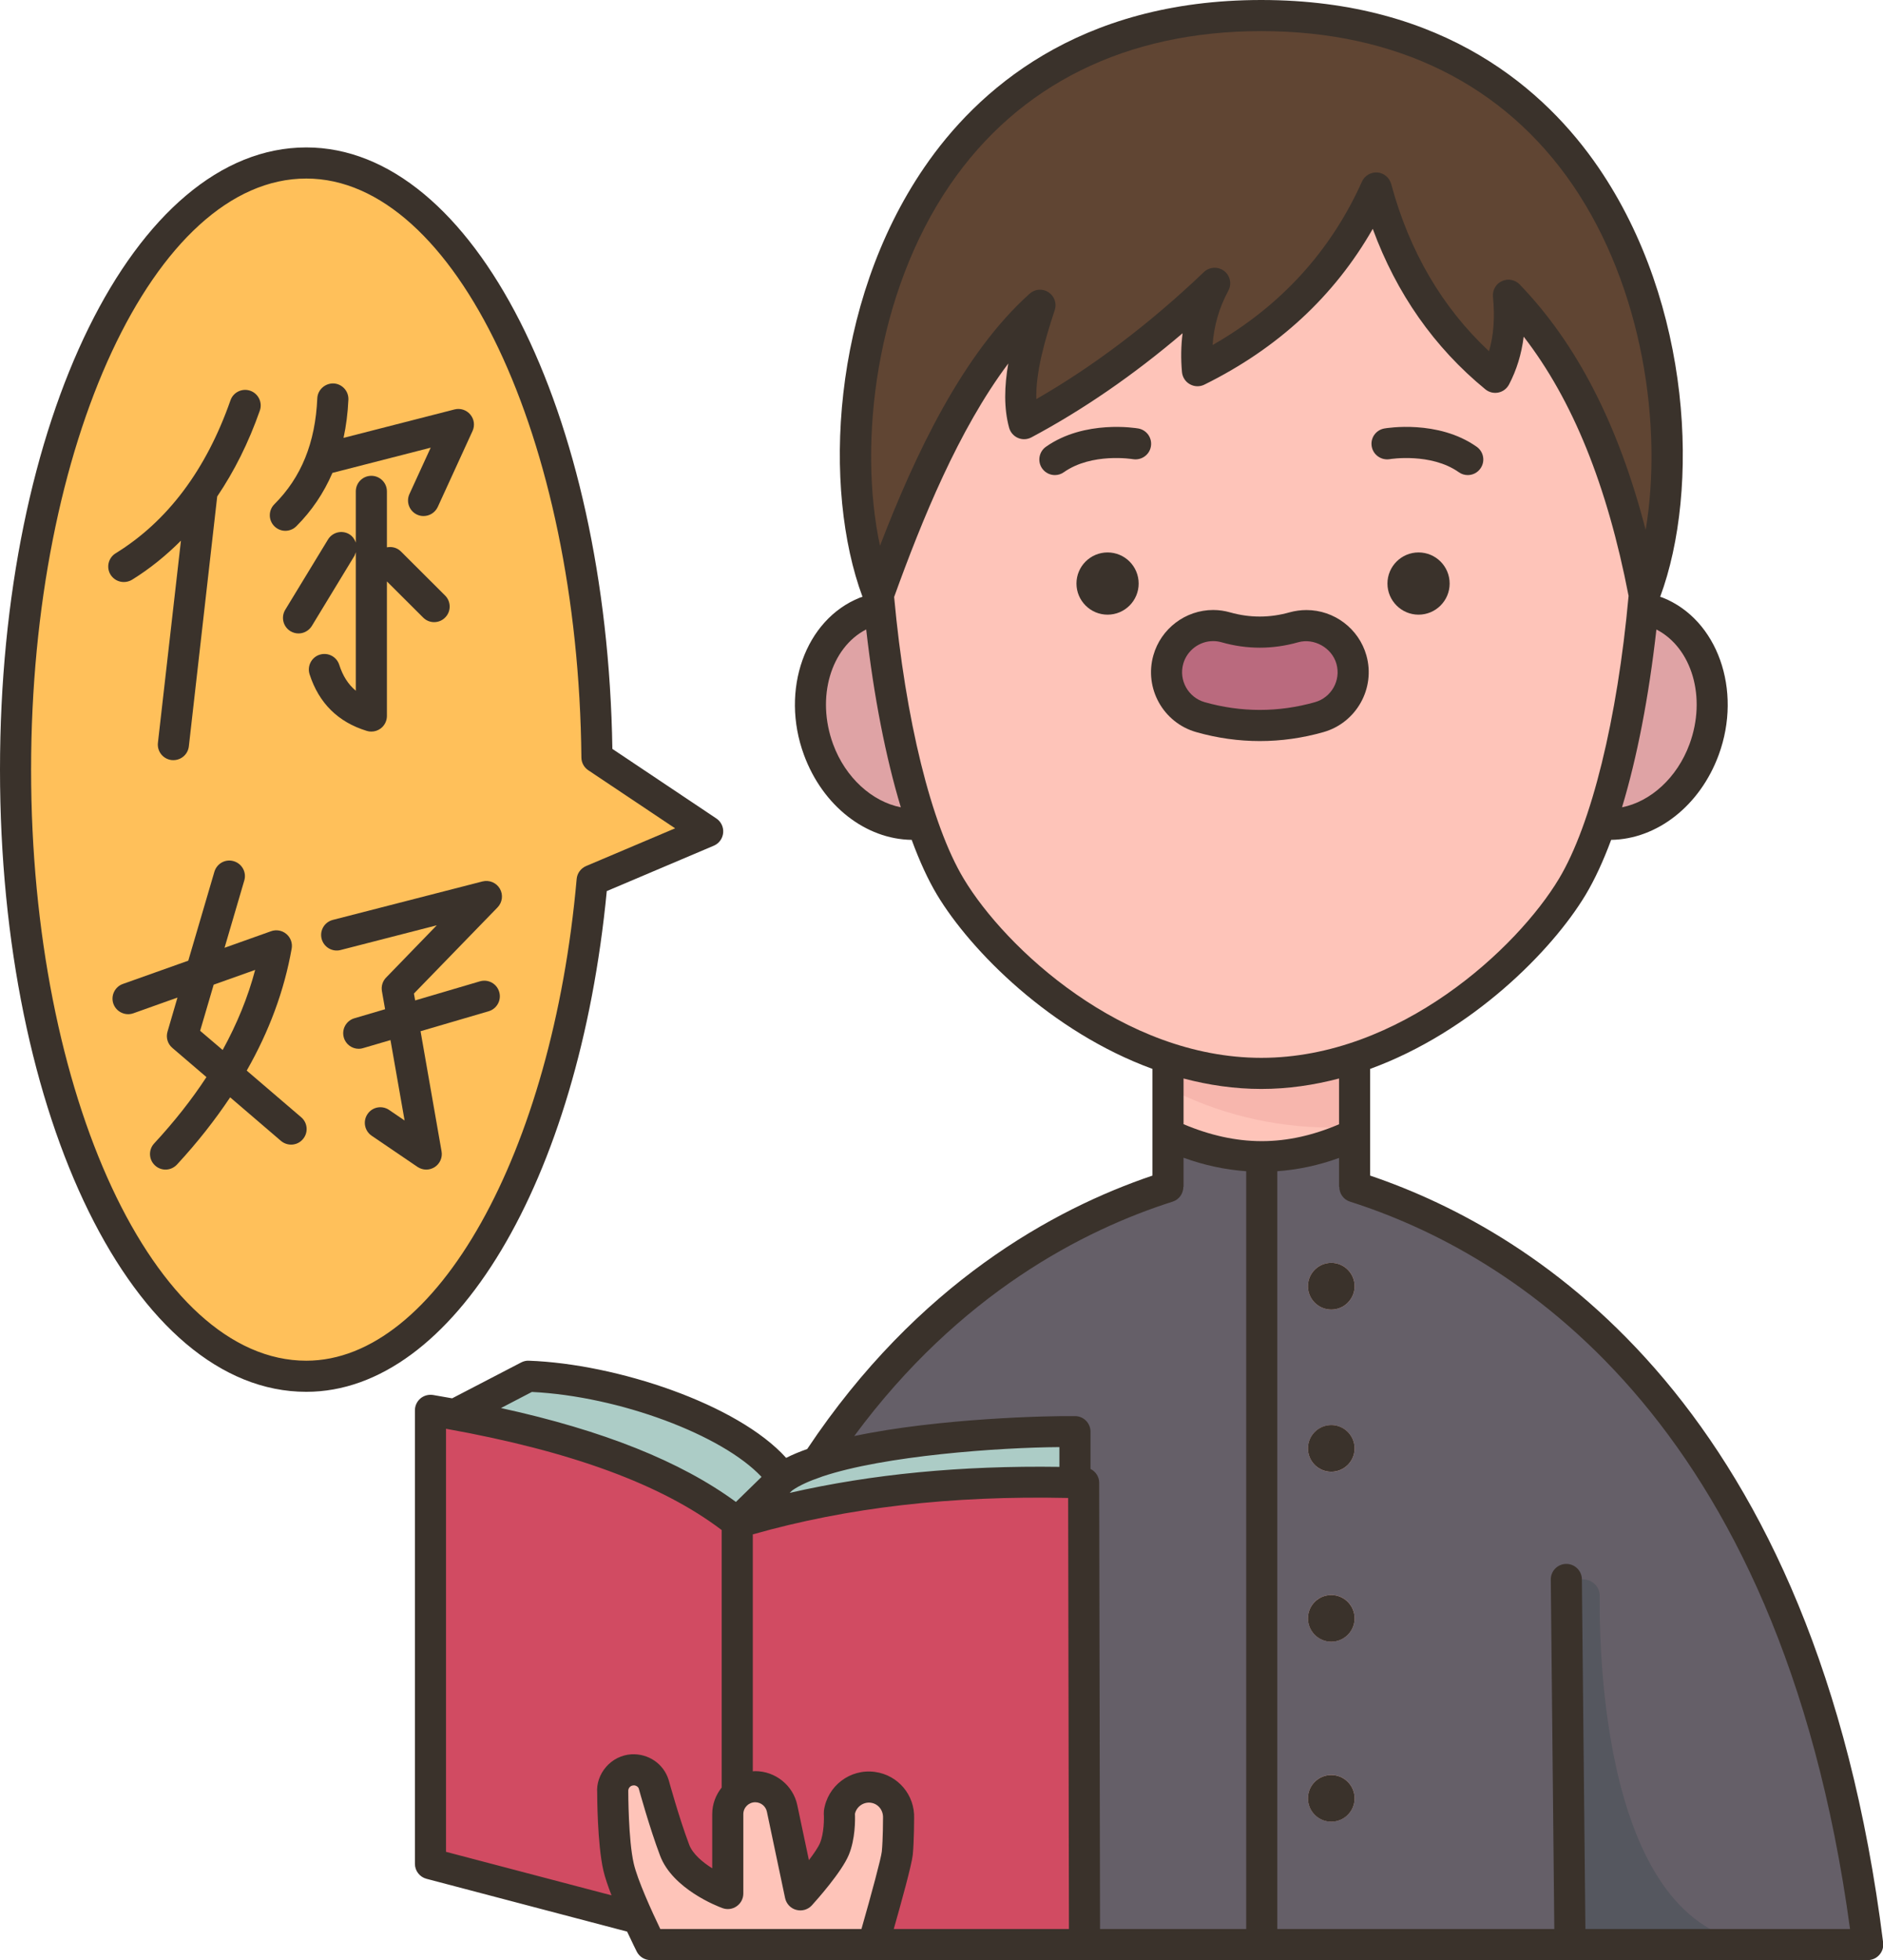
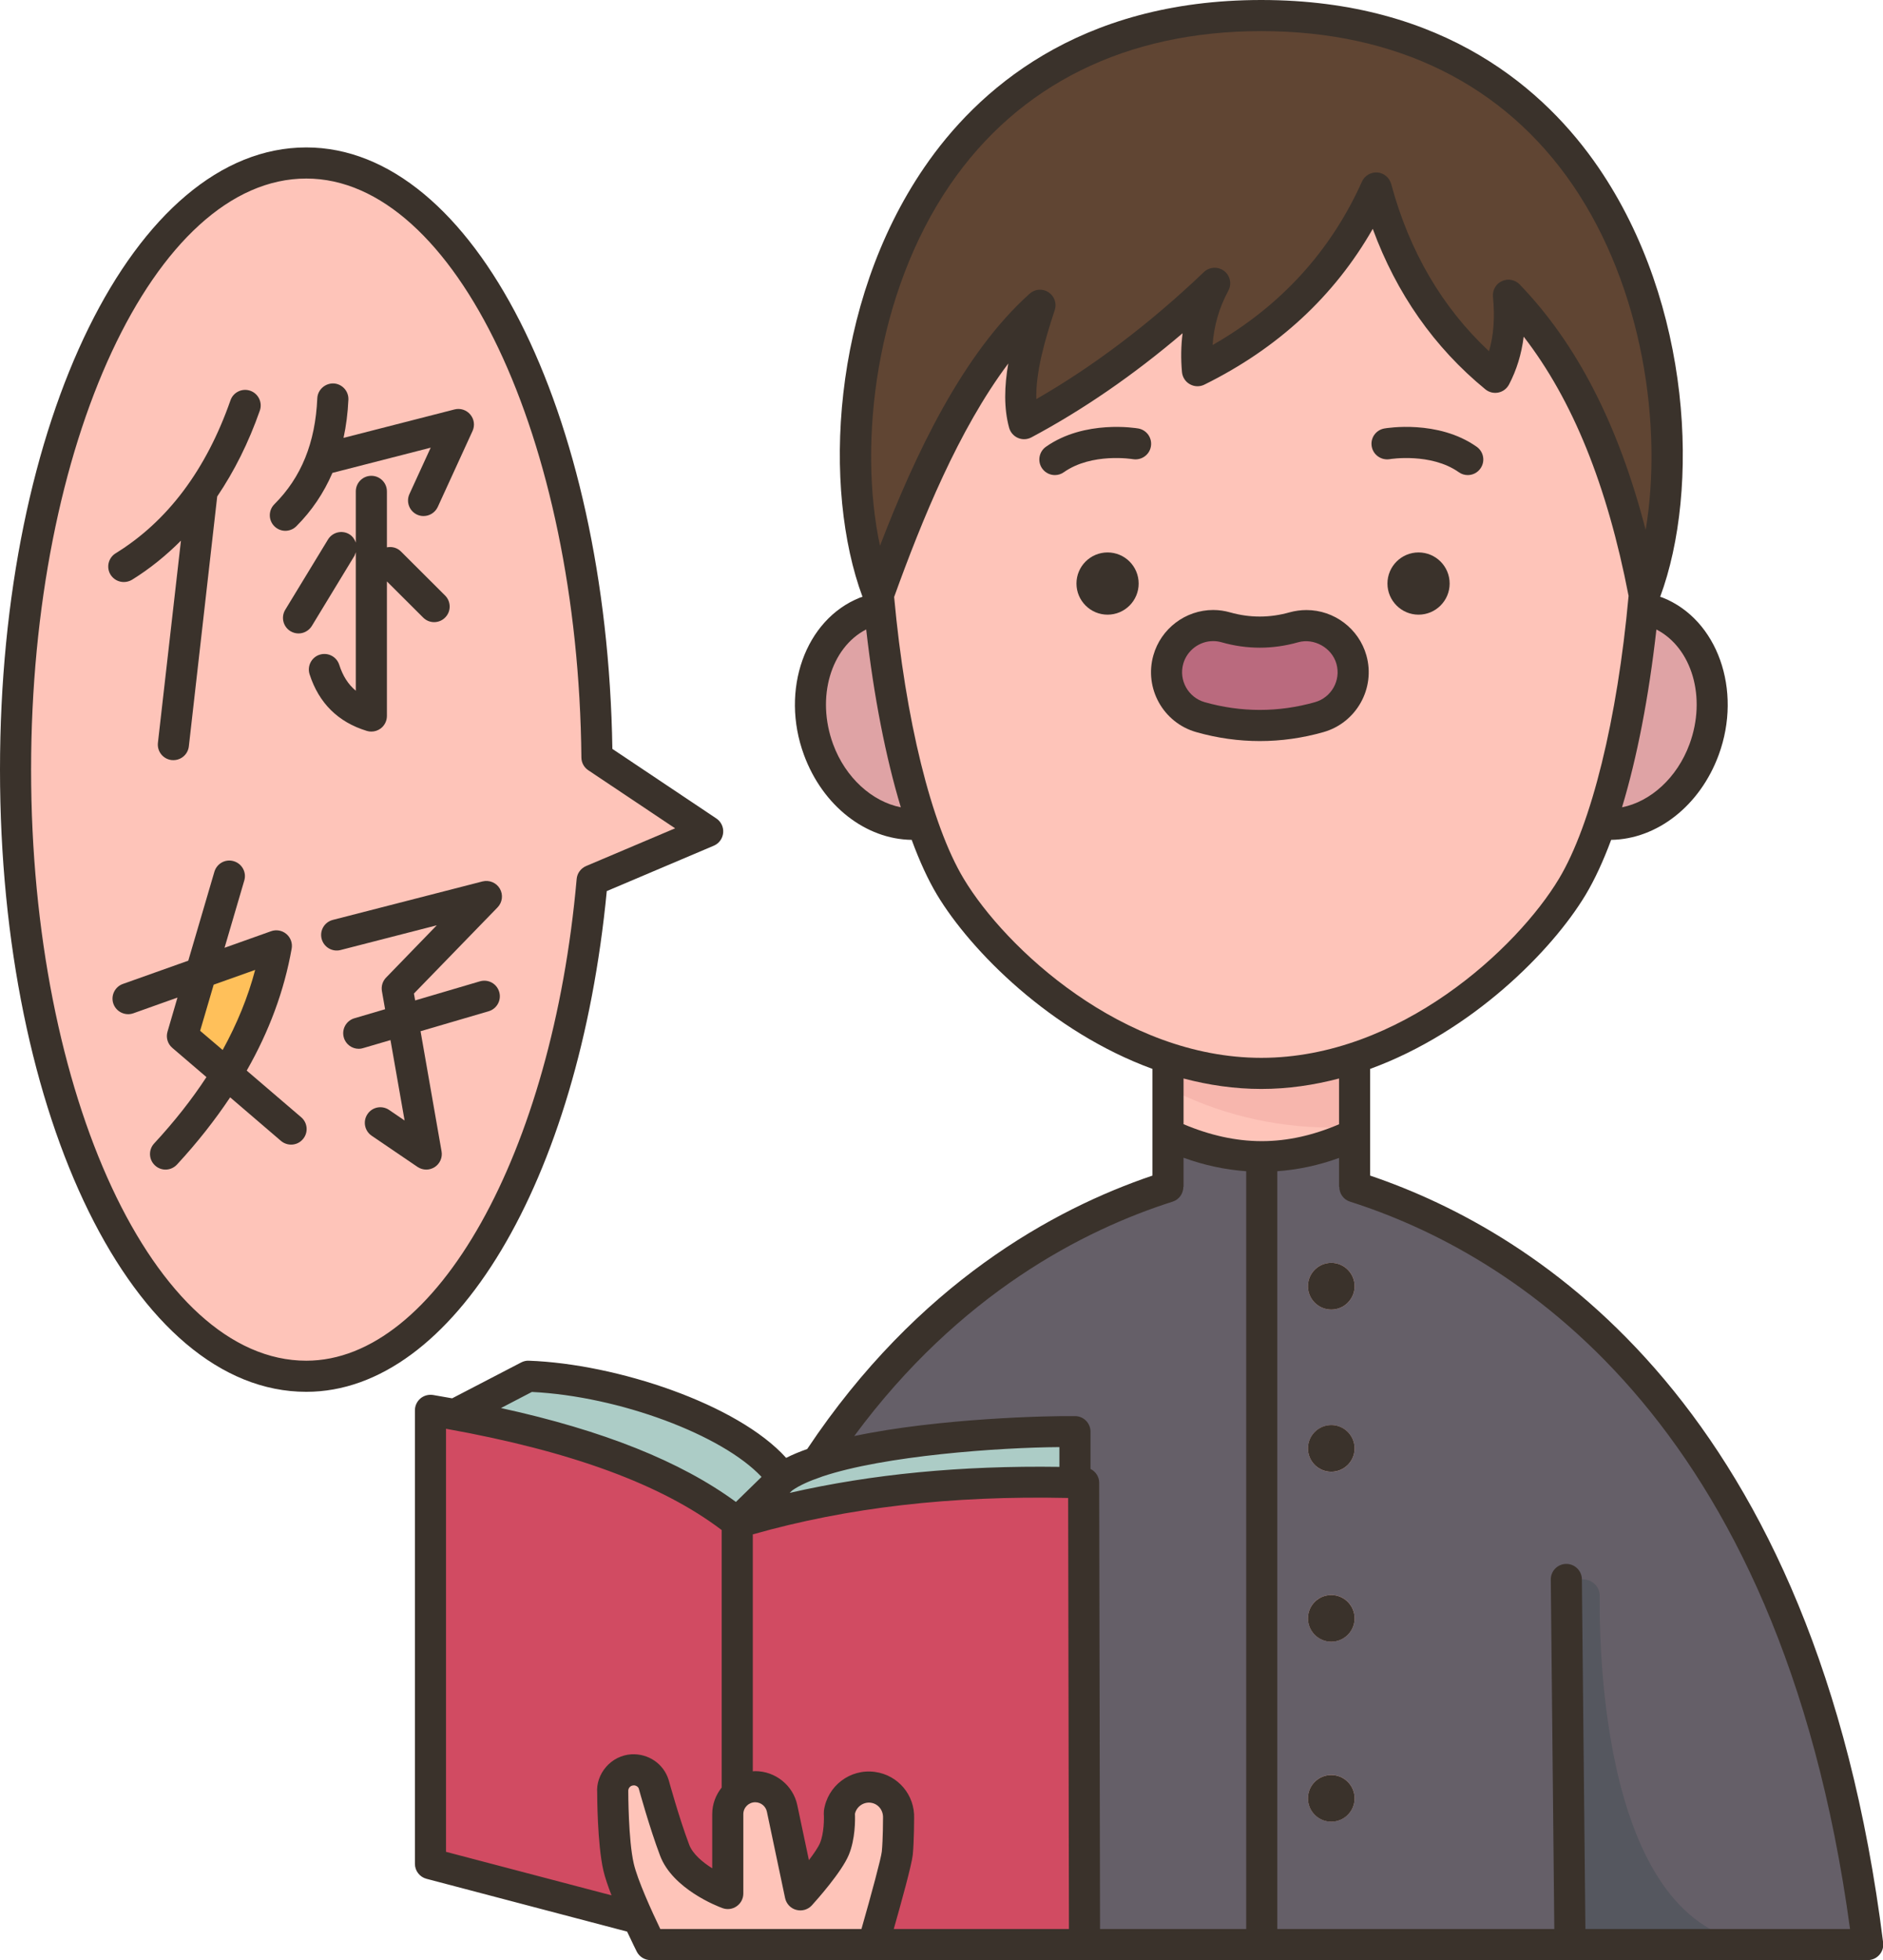
<svg xmlns="http://www.w3.org/2000/svg" height="126.0" preserveAspectRatio="xMidYMid meet" version="1.0" viewBox="0.0 0.0 121.1 126.0" width="121.1" zoomAndPan="magnify">
  <defs>
    <clipPath id="a">
      <path d="M 26 0 L 121.121 0 L 121.121 126 L 26 126 Z M 26 0" />
    </clipPath>
  </defs>
  <g>
    <g>
      <path d="M 38.078 56.598 L 45.52 53.449 L 38.387 48.68 C 38.188 27.508 29.898 10.48 19.699 10.48 C 9.367 10.48 1 27.938 1 49.469 C 1 71.008 9.367 88.469 19.699 88.469 C 28.859 88.469 36.477 74.73 38.078 56.598" fill="#fec4b9" />
    </g>
    <g>
      <path d="M 87.117 76.289 L 87.117 68 C 93.539 65.891 98.809 60.848 101.117 57 C 101.77 55.91 102.367 54.547 102.906 52.961 C 105.609 53.277 108.43 51.359 109.598 48.18 C 110.949 44.508 109.59 40.547 106.559 39.348 C 106.27 39.23 105.969 39.148 105.668 39.098 C 105.699 38.82 105.719 38.539 105.746 38.25 C 110.008 27.277 105.867 1 81.117 1 C 56.379 1 52.227 27.258 56.488 38.238 L 56.488 38.25 C 56.508 38.539 56.539 38.82 56.57 39.098 C 56.27 39.148 55.969 39.23 55.676 39.348 C 52.648 40.547 51.289 44.508 52.637 48.18 C 53.809 51.359 56.629 53.277 59.328 52.961 C 59.867 54.547 60.469 55.91 61.117 57 C 63.426 60.848 68.699 65.891 75.117 68 L 75.117 76.289 C 69.168 78.18 59.906 82.797 52.559 93.969 L 52.559 93.98 C 51.648 94.281 50.879 94.617 50.328 95.02 C 48.07 91.711 40.289 88.699 33.977 88.469 L 29.238 90.93 C 28.727 90.84 28.207 90.75 27.688 90.66 L 27.688 119.809 L 40.906 123.289 L 41.008 123.25 C 41.457 124.23 41.84 125 41.84 125 L 120.117 125 C 115.727 89.918 96.926 79.41 87.117 76.289" fill="#fec4b9" />
    </g>
    <g>
      <path d="M 42.047 114.711 C 42.047 114.711 42.719 117.16 43.387 118.938 C 44.059 120.707 46.809 121.719 46.809 121.719 L 46.809 116.617 C 46.809 116.238 46.926 115.891 47.129 115.609 L 47.129 115.598 C 47.219 115.48 47.309 115.367 47.418 115.297 C 47.727 115.008 48.129 114.848 48.57 114.848 C 49.406 114.848 50.129 115.438 50.297 116.25 L 51.469 121.809 C 51.469 121.809 53.258 119.84 53.668 118.848 C 54.07 117.859 53.977 116.527 53.977 116.527 C 54.117 115.488 55.09 114.75 56.137 114.891 C 57.078 115.027 57.789 115.84 57.789 116.777 L 57.789 116.859 C 57.789 116.859 57.789 118.301 57.707 119.129 C 57.617 119.957 56.156 125 56.156 125 L 41.84 125 C 41.84 125 41.457 124.23 41.008 123.25 C 40.527 122.188 39.977 120.867 39.777 120.02 C 39.406 118.391 39.406 115.23 39.406 115.23 C 39.348 114.48 39.918 113.82 40.668 113.77 L 40.758 113.77 C 41.34 113.77 41.867 114.148 42.047 114.711" fill="#fec4b9" />
    </g>
    <g>
      <path d="M 12.926 62.52 L 17.77 60.797 C 17.258 63.73 16.168 66.461 14.578 69.039 L 11.727 66.598 L 12.926 62.52" fill="#ffc05a" />
    </g>
    <g>
-       <path d="M 45.52 53.449 L 38.078 56.598 C 36.477 74.73 28.859 88.469 19.699 88.469 C 9.367 88.469 1 71.008 1 49.469 C 1 27.938 9.367 10.48 19.699 10.48 C 29.898 10.48 38.188 27.508 38.387 48.68 Z M 12.926 62.52 L 11.727 66.598 L 14.578 69.039 C 16.168 66.461 17.258 63.73 17.77 60.797 L 12.926 62.52" fill="#ffc05a" />
-     </g>
+       </g>
    <g>
      <path d="M 59.328 52.961 C 56.629 53.277 53.809 51.359 52.637 48.18 C 51.289 44.508 52.648 40.547 55.676 39.348 C 55.969 39.23 56.27 39.148 56.57 39.098 C 57.09 44.41 58.047 49.277 59.328 52.961" fill="#dfa3a5" />
    </g>
    <g>
      <path d="M 106.559 39.348 C 109.59 40.547 110.949 44.508 109.598 48.18 C 108.43 51.359 105.609 53.277 102.906 52.961 C 104.188 49.277 105.137 44.398 105.668 39.098 C 105.969 39.148 106.27 39.23 106.559 39.348" fill="#dfa3a5" />
    </g>
    <g>
      <path d="M 87.117 68 L 87.117 72.941 C 85.137 73.879 83.148 74.348 81.148 74.348 C 79.148 74.348 77.137 73.879 75.117 72.941 L 75.117 68 C 77.027 68.629 79.047 69 81.117 69 C 83.188 69 85.207 68.629 87.117 68" fill="#fec4b9" />
    </g>
    <g>
      <path d="M 87.117 68 L 87.117 72.43 C 86.629 72.461 86.129 72.48 85.617 72.48 C 81.84 72.48 78.258 71.559 75.117 69.941 L 75.117 68 C 77.027 68.629 79.047 69 81.117 69 C 83.188 69 85.207 68.629 87.117 68" fill="#f7b6ad" />
    </g>
    <g>
      <path d="M 73.227 37.508 C 73.227 36.41 72.34 35.508 71.227 35.508 C 70.129 35.508 69.227 36.41 69.227 37.508 C 69.227 38.617 70.129 39.508 71.227 39.508 C 72.34 39.508 73.227 38.617 73.227 37.508 Z M 84.84 46.098 C 86.426 45.648 87.359 43.988 86.906 42.398 C 86.547 41.109 85.359 40.211 84.02 40.211 C 83.746 40.211 83.469 40.25 83.207 40.328 C 82.477 40.527 81.746 40.641 81.02 40.641 C 80.297 40.641 79.57 40.527 78.848 40.328 C 78.578 40.25 78.297 40.211 78.02 40.211 C 76.688 40.211 75.496 41.109 75.137 42.398 C 74.688 43.988 75.617 45.648 77.207 46.098 C 78.469 46.461 79.746 46.641 81.027 46.641 C 82.297 46.641 83.578 46.461 84.84 46.098 Z M 93.227 37.508 C 93.227 36.41 92.34 35.508 91.227 35.508 C 90.129 35.508 89.227 36.41 89.227 37.508 C 89.227 38.617 90.129 39.508 91.227 39.508 C 92.34 39.508 93.227 38.617 93.227 37.508 Z M 65.859 27.23 C 70.207 24.918 74.277 21.867 78.117 18.211 C 77.188 19.93 76.828 21.801 77.008 23.828 C 82.27 21.238 86.137 17.359 88.496 12.09 C 89.84 17.02 92.328 21.117 96.156 24.258 C 96.969 22.711 97.199 20.93 97.008 18.98 C 101.496 23.629 104.219 30.27 105.746 38.25 C 105.719 38.539 105.699 38.82 105.668 39.098 C 105.137 44.398 104.188 49.277 102.906 52.961 C 102.367 54.547 101.77 55.91 101.117 57 C 98.809 60.848 93.539 65.891 87.117 68 C 85.207 68.629 83.188 69 81.117 69 C 79.047 69 77.027 68.629 75.117 68 C 68.699 65.891 63.426 60.848 61.117 57 C 60.469 55.91 59.867 54.547 59.328 52.961 C 58.047 49.277 57.09 44.41 56.57 39.098 C 56.539 38.82 56.508 38.539 56.488 38.25 L 56.488 38.238 C 59.289 30.438 62.477 23.57 66.887 19.617 C 65.957 22.41 65.277 25.098 65.859 27.23" fill="#fec4b9" />
    </g>
    <g>
      <path d="M 86.906 42.398 C 87.359 43.988 86.426 45.648 84.84 46.098 C 83.578 46.461 82.297 46.641 81.027 46.641 C 79.746 46.641 78.469 46.461 77.207 46.098 C 75.617 45.648 74.688 43.988 75.137 42.398 C 75.496 41.109 76.688 40.211 78.02 40.211 C 78.297 40.211 78.578 40.25 78.848 40.328 C 79.57 40.527 80.297 40.641 81.02 40.641 C 81.746 40.641 82.477 40.527 83.207 40.328 C 83.469 40.25 83.746 40.211 84.02 40.211 C 85.359 40.211 86.547 41.109 86.906 42.398" fill="#ba6a7e" />
    </g>
    <g>
      <path d="M 56.488 38.238 C 52.227 27.258 56.379 1 81.117 1 C 105.867 1 110.008 27.277 105.746 38.25 C 104.219 30.27 101.496 23.629 97.008 18.98 C 97.199 20.93 96.969 22.711 96.156 24.258 C 92.328 21.117 89.84 17.02 88.496 12.09 C 86.137 17.359 82.27 21.238 77.008 23.828 C 76.828 21.801 77.188 19.93 78.117 18.211 C 74.277 21.867 70.207 24.918 65.859 27.23 C 65.277 25.098 65.957 22.41 66.887 19.617 C 62.477 23.57 59.289 30.438 56.488 38.238" fill="#604533" />
    </g>
    <g>
      <path d="M 81.148 74.348 L 81.148 125 L 69.746 125 L 69.688 95.32 C 69.496 95.309 69.32 95.309 69.129 95.297 L 69.129 92.031 C 66.098 91.969 57.34 92.359 52.559 93.969 C 59.906 82.797 69.168 78.18 75.117 76.289 L 75.117 72.941 C 77.137 73.879 79.148 74.348 81.148 74.348" fill="#655f68" />
    </g>
    <g>
      <path d="M 84.117 115.598 C 84.117 116.43 84.789 117.098 85.617 117.098 C 86.449 117.098 87.117 116.43 87.117 115.598 C 87.117 114.777 86.449 114.098 85.617 114.098 C 84.789 114.098 84.117 114.777 84.117 115.598 M 84.117 104.027 C 84.117 104.859 84.789 105.527 85.617 105.527 C 86.449 105.527 87.117 104.859 87.117 104.027 C 87.117 103.199 86.449 102.527 85.617 102.527 C 84.789 102.527 84.117 103.199 84.117 104.027 M 84.117 93.109 C 84.117 93.93 84.789 94.609 85.617 94.609 C 86.449 94.609 87.117 93.93 87.117 93.109 C 87.117 92.281 86.449 91.609 85.617 91.609 C 84.789 91.609 84.117 92.281 84.117 93.109 M 84.117 82.68 C 84.117 83.508 84.789 84.18 85.617 84.18 C 86.449 84.18 87.117 83.508 87.117 82.68 C 87.117 81.848 86.449 81.18 85.617 81.18 C 84.789 81.18 84.117 81.848 84.117 82.68 M 81.148 125 L 81.148 74.348 C 83.148 74.348 85.137 73.879 87.117 72.941 L 87.117 76.289 C 96.926 79.41 115.727 89.918 120.117 125 L 81.148 125" fill="#655f68" />
    </g>
    <g>
      <path d="M 50.328 95.02 L 47.406 97.867 C 43.258 94.547 36.977 92.348 29.238 90.93 L 33.977 88.469 C 40.289 88.699 48.07 91.711 50.328 95.02" fill="#acccc6" />
    </g>
    <g>
      <path d="M 69.129 95.297 C 61.508 95.109 54.219 95.84 47.406 97.867 L 50.328 95.02 C 50.879 94.617 51.648 94.281 52.559 93.98 L 52.559 93.969 C 57.34 92.359 66.098 91.969 69.129 92.031 L 69.129 95.297" fill="#acccc6" />
    </g>
    <g>
      <path d="M 39.777 120.02 C 39.977 120.867 40.527 122.188 41.008 123.25 L 40.906 123.289 L 27.688 119.809 L 27.688 90.66 C 28.207 90.75 28.727 90.84 29.238 90.93 C 36.977 92.348 43.258 94.547 47.406 97.867 L 47.406 115.289 L 47.418 115.297 C 47.309 115.367 47.219 115.48 47.129 115.598 L 47.129 115.609 C 46.926 115.891 46.809 116.238 46.809 116.617 L 46.809 121.719 C 46.809 121.719 44.059 120.707 43.387 118.938 C 42.719 117.16 42.047 114.711 42.047 114.711 C 41.867 114.148 41.34 113.77 40.758 113.77 L 40.668 113.77 C 39.918 113.82 39.348 114.48 39.406 115.23 C 39.406 115.23 39.406 118.391 39.777 120.02" fill="#d14b62" />
    </g>
    <g>
      <path d="M 48.57 114.848 C 48.129 114.848 47.727 115.008 47.418 115.297 L 47.406 115.289 L 47.406 97.867 C 54.219 95.84 61.508 95.109 69.129 95.297 C 69.32 95.309 69.496 95.309 69.688 95.32 L 69.746 125 L 56.156 125 C 56.156 125 57.617 119.957 57.707 119.129 C 57.789 118.301 57.789 116.859 57.789 116.859 L 57.789 116.777 C 57.789 115.84 57.078 115.027 56.137 114.891 C 55.09 114.75 54.117 115.488 53.977 116.527 C 53.977 116.527 54.07 117.859 53.668 118.848 C 53.258 119.84 51.469 121.809 51.469 121.809 L 50.297 116.25 C 50.129 115.438 49.406 114.848 48.57 114.848" fill="#d14b62" />
    </g>
    <g>
      <path d="M 113.922 125 L 100.969 125 L 100.75 102.605 C 100.742 102.016 101.223 101.527 101.816 101.527 C 102.406 101.527 102.891 102.008 102.883 102.598 C 102.84 107.191 103.355 125 113.922 125" fill="#55575f" />
    </g>
    <g>
      <path d="M 89.379 29.516 C 89.402 29.508 92.027 29.09 93.82 30.355 C 93.992 30.48 94.195 30.539 94.395 30.539 C 94.707 30.539 95.02 30.391 95.211 30.113 C 95.531 29.664 95.422 29.039 94.969 28.719 C 92.477 26.961 89.172 27.52 89.031 27.543 C 88.484 27.641 88.121 28.156 88.219 28.703 C 88.316 29.246 88.836 29.605 89.379 29.516" fill="#3a322b" />
    </g>
    <g>
      <path d="M 73.207 27.543 C 73.066 27.52 69.762 26.965 67.266 28.719 C 66.816 29.039 66.707 29.664 67.023 30.113 C 67.219 30.391 67.527 30.539 67.844 30.539 C 68.043 30.539 68.242 30.48 68.418 30.355 C 70.223 29.082 72.836 29.512 72.859 29.516 C 73.402 29.605 73.922 29.246 74.016 28.703 C 74.113 28.156 73.75 27.641 73.207 27.543" fill="#3a322b" />
    </g>
    <g clip-path="url(#a)">
      <path d="M 101.961 124 L 101.734 101.52 C 101.73 100.973 101.281 100.531 100.734 100.531 L 100.727 100.531 C 100.172 100.535 99.73 100.988 99.734 101.539 L 99.961 124 L 82.145 124 L 82.145 75.289 C 83.477 75.191 84.801 74.914 86.117 74.434 L 86.117 76.289 L 86.133 76.289 C 86.133 76.715 86.391 77.105 86.816 77.242 C 96.938 80.461 114.469 90.816 118.98 124 Z M 28.684 119.039 L 28.684 91.844 C 36.742 93.289 42.555 95.426 46.414 98.355 L 46.414 114.906 L 46.41 114.91 C 46.035 115.383 45.805 115.969 45.805 116.617 L 45.805 120.098 C 45.176 119.703 44.547 119.172 44.324 118.582 C 43.676 116.875 43.02 114.473 43 114.41 C 42.676 113.375 41.695 112.711 40.602 112.77 C 39.969 112.812 39.395 113.102 38.977 113.582 C 38.562 114.059 38.363 114.672 38.406 115.227 C 38.406 115.359 38.41 118.523 38.805 120.242 C 38.91 120.691 39.102 121.25 39.328 121.836 Z M 34.207 89.477 C 39.828 89.754 46.449 92.238 48.977 94.938 L 47.328 96.547 C 43.773 93.941 38.793 91.949 32.219 90.512 Z M 58.789 116.898 C 58.844 115.395 57.762 114.105 56.27 113.902 C 54.668 113.684 53.207 114.805 52.988 116.395 L 52.98 116.602 C 53.004 116.906 52.996 117.844 52.738 118.469 C 52.633 118.727 52.359 119.133 52.023 119.574 L 51.277 116.043 C 51.012 114.773 49.871 113.852 48.57 113.852 L 48.414 113.863 L 48.414 98.633 C 54.504 96.906 61.148 96.129 68.695 96.293 L 68.746 124 L 57.48 124 C 57.941 122.379 58.637 119.871 58.703 119.227 C 58.789 118.355 58.789 116.922 58.789 116.898 Z M 50.949 95.809 C 51.41 95.484 52.051 95.199 52.809 94.941 L 52.855 94.922 C 56.863 93.57 64.258 93.047 68.133 93.023 L 68.133 94.293 C 61.816 94.203 56.094 94.754 50.785 95.965 Z M 42.465 124 C 41.91 122.848 40.996 120.836 40.758 119.793 C 40.41 118.297 40.406 115.258 40.406 115.148 C 40.395 115.02 40.453 114.93 40.488 114.891 C 40.527 114.848 40.605 114.773 40.734 114.77 L 40.758 114.766 C 40.91 114.766 41.047 114.863 41.082 114.977 C 41.109 115.078 41.773 117.492 42.453 119.289 C 43.262 121.426 46.133 122.539 46.461 122.656 C 46.766 122.77 47.109 122.727 47.375 122.539 C 47.645 122.352 47.805 122.047 47.805 121.719 L 47.805 116.617 C 47.805 116.191 48.148 115.852 48.57 115.852 C 48.93 115.852 49.246 116.105 49.32 116.457 L 50.492 122.016 C 50.574 122.383 50.848 122.676 51.211 122.77 C 51.574 122.867 51.961 122.758 52.215 122.477 C 52.531 122.129 54.137 120.328 54.59 119.23 C 55.008 118.215 55 117 54.984 116.594 C 55.086 116.133 55.535 115.82 56 115.883 C 56.469 115.945 56.809 116.352 56.789 116.859 C 56.789 116.875 56.789 118.254 56.711 119.023 C 56.668 119.441 56.043 121.762 55.402 124 Z M 75.422 77.242 C 75.844 77.105 76.102 76.715 76.105 76.289 L 76.117 76.289 L 76.117 74.422 C 77.461 74.91 78.805 75.191 80.145 75.289 L 80.145 124 L 70.746 124 L 70.691 95.316 C 70.691 94.922 70.461 94.59 70.133 94.426 L 70.133 92.031 C 70.133 91.484 69.695 91.039 69.152 91.031 C 67.449 91 60.332 91.172 54.938 92.312 C 61.711 83.141 69.715 79.055 75.422 77.242 Z M 81.117 70 C 82.84 70 84.512 69.75 86.117 69.328 L 86.117 72.27 C 84.465 72.977 82.82 73.352 81.168 73.355 L 81.145 73.352 L 81.117 73.355 C 79.469 73.352 77.805 72.977 76.117 72.266 L 76.117 69.328 C 77.723 69.75 79.395 70 81.117 70 Z M 61.977 56.484 C 59.891 53.012 58.227 46.254 57.504 38.375 C 59.289 33.43 61.648 27.625 64.844 23.367 C 64.594 24.82 64.551 26.227 64.898 27.496 C 64.98 27.789 65.188 28.031 65.469 28.152 C 65.746 28.273 66.066 28.258 66.336 28.113 C 69.645 26.348 72.906 24.105 76.055 21.422 C 75.953 22.23 75.938 23.062 76.016 23.918 C 76.047 24.246 76.234 24.539 76.523 24.699 C 76.812 24.863 77.16 24.871 77.453 24.727 C 82.184 22.391 85.82 19.027 88.285 14.711 C 89.812 18.871 92.242 22.336 95.527 25.027 C 95.762 25.219 96.066 25.293 96.359 25.234 C 96.656 25.176 96.906 24.984 97.047 24.719 C 97.539 23.781 97.852 22.762 97.992 21.641 C 101.145 25.719 103.363 31.203 104.738 38.305 C 104.02 46.211 102.352 53 100.262 56.484 C 97.59 60.938 90.031 68 81.117 68 C 72.207 68 64.648 60.938 61.977 56.484 Z M 53.578 47.836 C 52.473 44.824 53.438 41.629 55.707 40.461 C 56.195 44.758 56.965 48.688 57.934 51.895 C 56.098 51.531 54.375 50.004 53.578 47.836 Z M 61.094 11.887 C 65.523 5.418 72.449 2 81.117 2 C 89.789 2 96.715 5.422 101.145 11.891 C 105.68 18.516 106.941 27.488 105.836 34.062 C 104.078 27.281 101.41 22.098 97.73 18.281 C 97.434 17.977 96.98 17.891 96.594 18.07 C 96.207 18.246 95.977 18.648 96.016 19.074 C 96.145 20.398 96.062 21.555 95.762 22.578 C 92.754 19.77 90.637 16.16 89.469 11.824 C 89.355 11.414 89 11.121 88.582 11.086 C 88.16 11.059 87.762 11.289 87.59 11.676 C 85.574 16.16 82.348 19.688 77.984 22.18 C 78.07 20.938 78.406 19.785 78.996 18.688 C 79.23 18.254 79.117 17.715 78.727 17.418 C 78.336 17.121 77.785 17.148 77.426 17.488 C 73.961 20.793 70.34 23.535 66.648 25.656 C 66.602 23.945 67.176 21.918 67.832 19.938 C 67.977 19.508 67.812 19.035 67.43 18.785 C 67.055 18.539 66.555 18.574 66.219 18.879 C 61.918 22.727 58.855 29.207 56.594 35.082 C 55.172 28.441 56.32 18.859 61.094 11.887 Z M 108.656 47.836 C 107.859 50 106.152 51.531 104.316 51.895 C 105.281 48.707 106.039 44.805 106.527 40.465 C 108.801 41.633 109.766 44.824 108.656 47.836 Z M 88.117 75.57 L 88.117 68.711 C 94.656 66.324 99.809 61.125 101.977 57.516 C 102.562 56.539 103.109 55.352 103.617 53.988 C 106.559 53.945 109.328 51.805 110.535 48.523 C 112.066 44.355 110.453 39.82 106.934 38.418 L 106.77 38.363 C 109.328 31.469 108.816 19.562 102.797 10.762 C 99.434 5.852 92.945 0 81.117 0 C 69.293 0 62.805 5.848 59.445 10.758 C 53.422 19.555 52.906 31.465 55.469 38.363 L 55.301 38.418 C 51.785 39.82 50.168 44.355 51.703 48.523 C 52.91 51.809 55.68 53.949 58.633 53.988 C 59.137 55.359 59.684 56.551 60.262 57.516 C 62.43 61.125 67.582 66.324 74.117 68.711 L 74.117 75.57 C 67.762 77.719 59.012 82.504 51.914 93.145 C 51.422 93.32 50.965 93.508 50.559 93.715 C 47.43 90.242 39.633 87.672 34.02 87.469 C 33.852 87.457 33.676 87.5 33.523 87.578 L 29.078 89.887 C 28.672 89.816 28.266 89.742 27.848 89.672 C 27.559 89.629 27.262 89.707 27.039 89.895 C 26.816 90.086 26.684 90.363 26.684 90.656 L 26.684 119.809 C 26.684 120.262 26.992 120.66 27.43 120.773 L 40.332 124.168 C 40.664 124.879 40.922 125.395 40.949 125.449 C 41.117 125.785 41.465 126 41.844 126 L 120.117 126 C 120.406 126 120.68 125.875 120.867 125.66 C 121.059 125.445 121.145 125.16 121.109 124.875 C 116.801 90.445 98.902 79.219 88.117 75.57" fill="#3a322b" />
    </g>
    <g>
      <path d="M 85.617 81.18 C 84.789 81.18 84.117 81.852 84.117 82.68 C 84.117 83.508 84.789 84.18 85.617 84.18 C 86.445 84.18 87.117 83.508 87.117 82.68 C 87.117 81.852 86.445 81.18 85.617 81.18" fill="#3a322b" />
    </g>
    <g>
      <path d="M 85.617 91.605 C 84.789 91.605 84.117 92.277 84.117 93.105 C 84.117 93.934 84.789 94.605 85.617 94.605 C 86.445 94.605 87.117 93.934 87.117 93.105 C 87.117 92.277 86.445 91.605 85.617 91.605" fill="#3a322b" />
    </g>
    <g>
      <path d="M 85.617 102.531 C 84.789 102.531 84.117 103.203 84.117 104.031 C 84.117 104.859 84.789 105.531 85.617 105.531 C 86.445 105.531 87.117 104.859 87.117 104.031 C 87.117 103.203 86.445 102.531 85.617 102.531" fill="#3a322b" />
    </g>
    <g>
      <path d="M 85.617 114.102 C 84.789 114.102 84.117 114.773 84.117 115.602 C 84.117 116.434 84.789 117.102 85.617 117.102 C 86.445 117.102 87.117 116.434 87.117 115.602 C 87.117 114.773 86.445 114.102 85.617 114.102" fill="#3a322b" />
    </g>
    <g>
      <path d="M 91.23 35.512 C 90.129 35.512 89.23 36.406 89.23 37.512 C 89.23 38.613 90.129 39.512 91.23 39.512 C 92.336 39.512 93.23 38.613 93.23 37.512 C 93.23 36.406 92.336 35.512 91.23 35.512" fill="#3a322b" />
    </g>
    <g>
      <path d="M 71.23 35.512 C 70.129 35.512 69.23 36.406 69.23 37.512 C 69.23 38.613 70.129 39.512 71.23 39.512 C 72.336 39.512 73.23 38.613 73.23 37.512 C 73.23 36.406 72.336 35.512 71.23 35.512" fill="#3a322b" />
    </g>
    <g>
      <path d="M 77.477 45.137 C 76.418 44.836 75.797 43.73 76.098 42.668 C 76.34 41.812 77.133 41.211 78.023 41.211 C 78.207 41.211 78.391 41.238 78.57 41.289 C 80.191 41.75 81.848 41.75 83.48 41.289 C 84.508 40.996 85.656 41.637 85.949 42.672 C 86.25 43.73 85.629 44.836 84.57 45.137 C 82.223 45.801 79.82 45.801 77.477 45.137 Z M 87.875 42.129 C 87.391 40.414 85.809 39.215 84.023 39.215 C 83.652 39.215 83.285 39.266 82.934 39.363 C 81.66 39.723 80.383 39.723 79.117 39.367 C 78.762 39.266 78.395 39.211 78.023 39.211 C 76.242 39.211 74.66 40.41 74.176 42.125 C 73.574 44.246 74.812 46.461 76.934 47.062 C 78.281 47.445 79.656 47.637 81.023 47.637 C 82.387 47.637 83.766 47.445 85.113 47.062 C 87.234 46.461 88.473 44.246 87.875 42.129" fill="#3a322b" />
    </g>
    <g>
      <path d="M 7.961 37.414 C 8.141 37.414 8.324 37.367 8.488 37.27 C 9.633 36.562 10.676 35.715 11.637 34.754 L 10.156 47.75 C 10.094 48.301 10.488 48.797 11.039 48.859 L 11.152 48.863 C 11.656 48.863 12.086 48.488 12.145 47.977 L 13.969 31.914 C 15.062 30.297 15.984 28.465 16.711 26.391 C 16.891 25.871 16.617 25.301 16.094 25.117 C 15.574 24.938 15.004 25.211 14.824 25.73 C 13.258 30.203 10.773 33.512 7.438 35.566 C 6.969 35.855 6.82 36.469 7.109 36.941 C 7.301 37.246 7.625 37.414 7.961 37.414" fill="#3a322b" />
    </g>
    <g>
      <path d="M 18.352 34.121 C 18.605 34.121 18.863 34.023 19.059 33.828 C 20.051 32.836 20.824 31.688 21.379 30.398 L 27.699 28.777 L 26.332 31.758 C 26.102 32.258 26.324 32.852 26.824 33.082 C 26.961 33.145 27.102 33.172 27.238 33.172 C 27.617 33.172 27.98 32.957 28.152 32.59 L 30.391 27.703 C 30.551 27.355 30.496 26.941 30.246 26.648 C 30 26.352 29.605 26.223 29.23 26.32 L 22.094 28.148 C 22.262 27.367 22.367 26.551 22.406 25.691 C 22.43 25.141 22 24.672 21.449 24.648 C 20.91 24.633 20.43 25.051 20.406 25.605 C 20.281 28.457 19.379 30.684 17.645 32.414 C 17.254 32.805 17.254 33.438 17.645 33.828 C 17.84 34.023 18.094 34.121 18.352 34.121" fill="#3a322b" />
    </g>
    <g>
      <path d="M 23.59 46.984 C 23.688 47.016 23.785 47.027 23.883 47.027 C 24.094 47.027 24.301 46.961 24.477 46.832 C 24.73 46.645 24.883 46.344 24.883 46.027 L 24.883 37.375 L 27.215 39.699 C 27.41 39.895 27.664 39.992 27.918 39.992 C 28.176 39.992 28.434 39.895 28.629 39.695 C 29.02 39.305 29.016 38.672 28.625 38.281 L 25.773 35.438 C 25.527 35.199 25.195 35.125 24.883 35.184 L 24.883 31.586 C 24.883 31.035 24.434 30.586 23.883 30.586 C 23.328 30.586 22.883 31.035 22.883 31.586 L 22.883 34.879 C 22.809 34.668 22.676 34.473 22.469 34.344 C 21.996 34.059 21.383 34.207 21.094 34.68 L 18.344 39.199 C 18.059 39.672 18.207 40.285 18.68 40.574 C 18.844 40.672 19.023 40.719 19.199 40.719 C 19.535 40.719 19.863 40.547 20.055 40.238 L 22.801 35.719 L 22.883 35.5 L 22.883 44.402 C 22.391 43.992 22.043 43.445 21.816 42.73 C 21.645 42.207 21.086 41.918 20.555 42.086 C 20.031 42.254 19.742 42.82 19.91 43.344 C 20.508 45.199 21.746 46.422 23.59 46.984" fill="#3a322b" />
    </g>
    <g>
      <path d="M 12.871 66.262 L 13.742 63.297 L 16.41 62.348 C 15.945 64.105 15.242 65.816 14.32 67.496 Z M 15.867 68.82 C 17.309 66.293 18.277 63.695 18.758 60.977 C 18.82 60.625 18.691 60.27 18.418 60.039 C 18.148 59.809 17.773 59.742 17.438 59.859 L 14.441 60.926 L 15.711 56.598 C 15.867 56.07 15.562 55.516 15.031 55.359 C 14.496 55.199 13.949 55.508 13.789 56.035 L 12.109 61.754 L 7.902 63.25 C 7.383 63.434 7.109 64.008 7.293 64.527 C 7.48 65.047 8.055 65.32 8.574 65.137 L 11.414 64.125 L 10.773 66.316 C 10.66 66.695 10.781 67.102 11.082 67.359 L 13.277 69.238 C 12.336 70.676 11.219 72.094 9.914 73.504 C 9.539 73.906 9.562 74.539 9.965 74.914 C 10.156 75.094 10.402 75.184 10.645 75.184 C 10.914 75.184 11.18 75.074 11.379 74.863 C 12.699 73.438 13.824 72 14.801 70.539 L 18.07 73.34 C 18.262 73.5 18.492 73.578 18.723 73.578 C 19.004 73.578 19.285 73.461 19.48 73.227 C 19.84 72.809 19.789 72.176 19.371 71.82 L 15.867 68.82" fill="#3a322b" />
    </g>
    <g>
      <path d="M 32 58.328 C 32.312 58.004 32.371 57.516 32.148 57.129 C 31.922 56.742 31.473 56.551 31.031 56.66 L 21.406 59.133 C 20.871 59.27 20.547 59.812 20.684 60.348 C 20.824 60.887 21.371 61.207 21.902 61.07 L 28.09 59.48 L 24.832 62.84 C 24.605 63.07 24.508 63.395 24.562 63.711 L 24.766 64.875 L 22.789 65.457 C 22.262 65.613 21.957 66.168 22.113 66.699 C 22.238 67.137 22.641 67.418 23.07 67.418 C 23.164 67.418 23.258 67.406 23.352 67.375 L 25.113 66.859 L 26.02 72.027 L 25.023 71.348 C 24.566 71.039 23.945 71.156 23.637 71.613 C 23.324 72.07 23.445 72.691 23.898 73.004 L 26.852 75.012 C 27.023 75.125 27.219 75.184 27.414 75.184 C 27.602 75.184 27.789 75.129 27.957 75.023 C 28.293 74.805 28.469 74.406 28.398 74.012 L 27.047 66.289 L 31.43 65.004 C 31.957 64.848 32.262 64.289 32.105 63.762 C 31.949 63.23 31.402 62.926 30.863 63.082 L 26.699 64.309 L 26.621 63.867 L 32 58.328" fill="#3a322b" />
    </g>
    <g>
      <path d="M 19.699 87.469 C 9.938 87.469 2 70.422 2 49.473 C 2 28.523 9.938 11.477 19.699 11.477 C 29.258 11.477 37.191 28.172 37.391 48.691 C 37.391 49.023 37.559 49.328 37.832 49.512 L 43.418 53.246 L 37.691 55.672 C 37.352 55.82 37.117 56.137 37.086 56.508 C 35.523 74.156 28.047 87.469 19.699 87.469 Z M 39.023 57.281 L 45.906 54.363 C 46.242 54.223 46.473 53.902 46.508 53.539 C 46.543 53.172 46.375 52.816 46.07 52.613 L 39.383 48.141 C 39.039 26.418 30.441 9.477 19.699 9.477 C 8.652 9.477 0 27.043 0 49.473 C 0 71.898 8.652 89.469 19.699 89.469 C 29.145 89.469 37.223 75.969 39.023 57.281" fill="#3a322b" />
    </g>
  </g>
</svg>